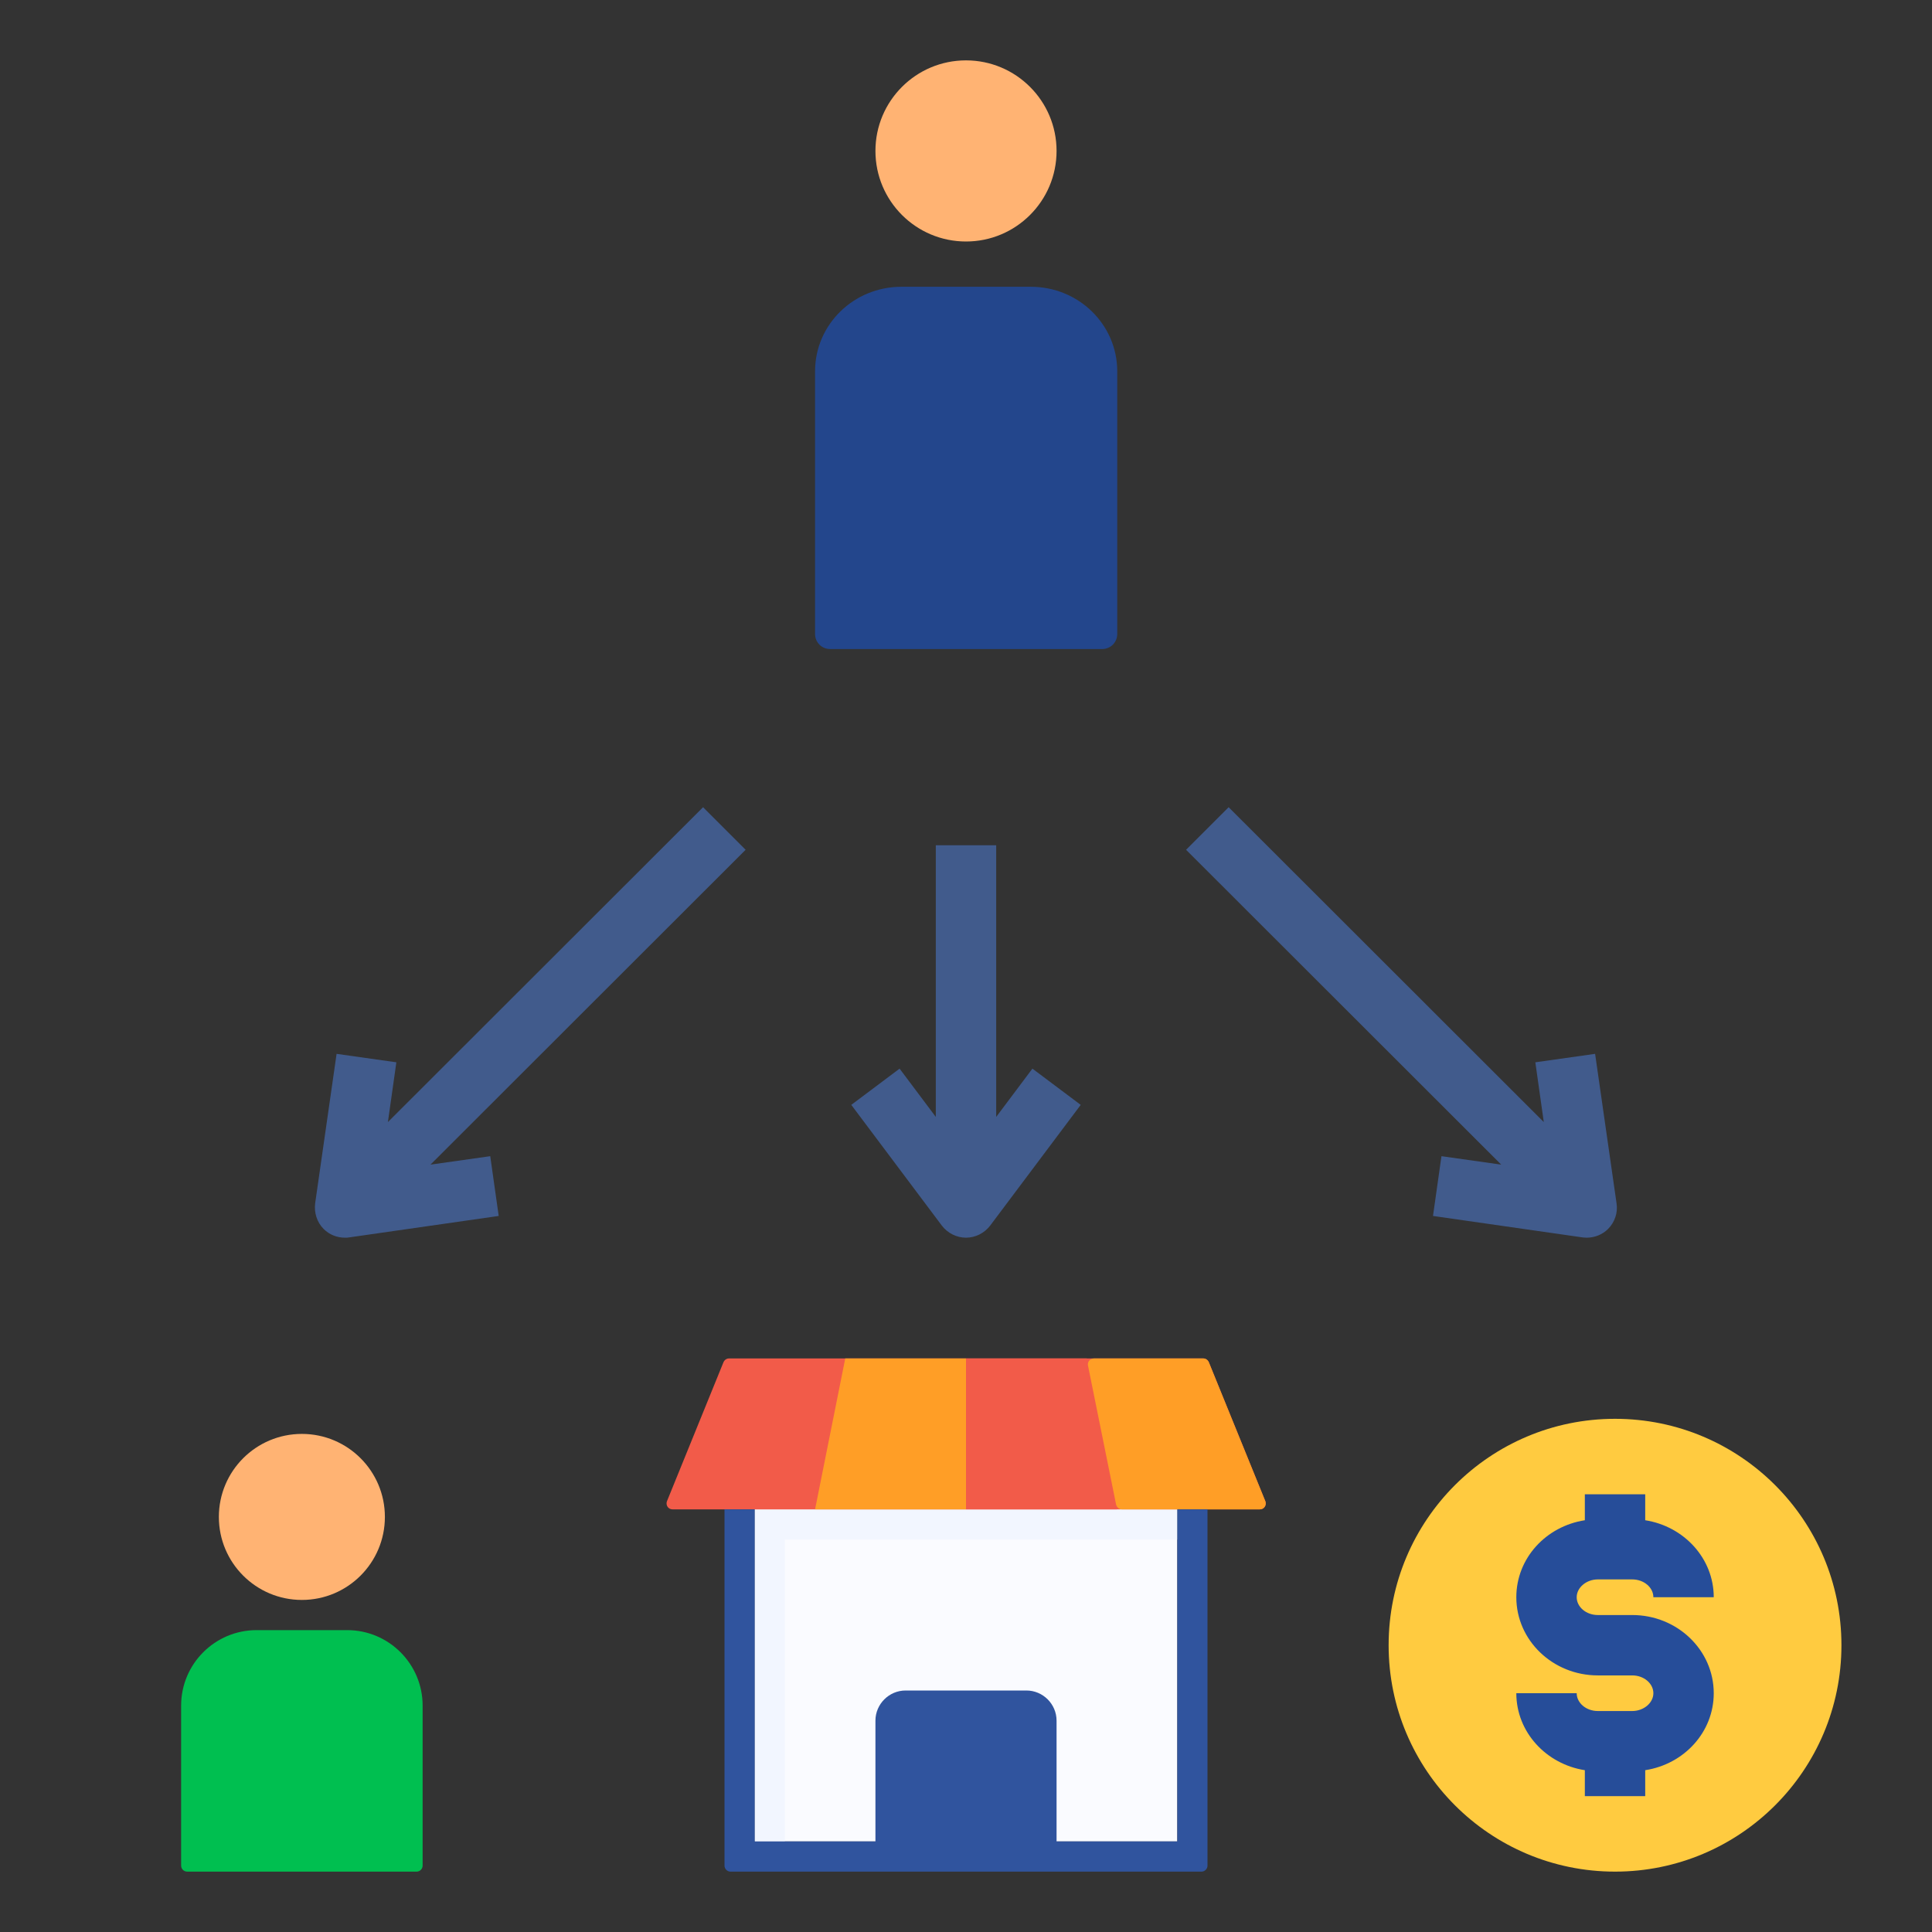
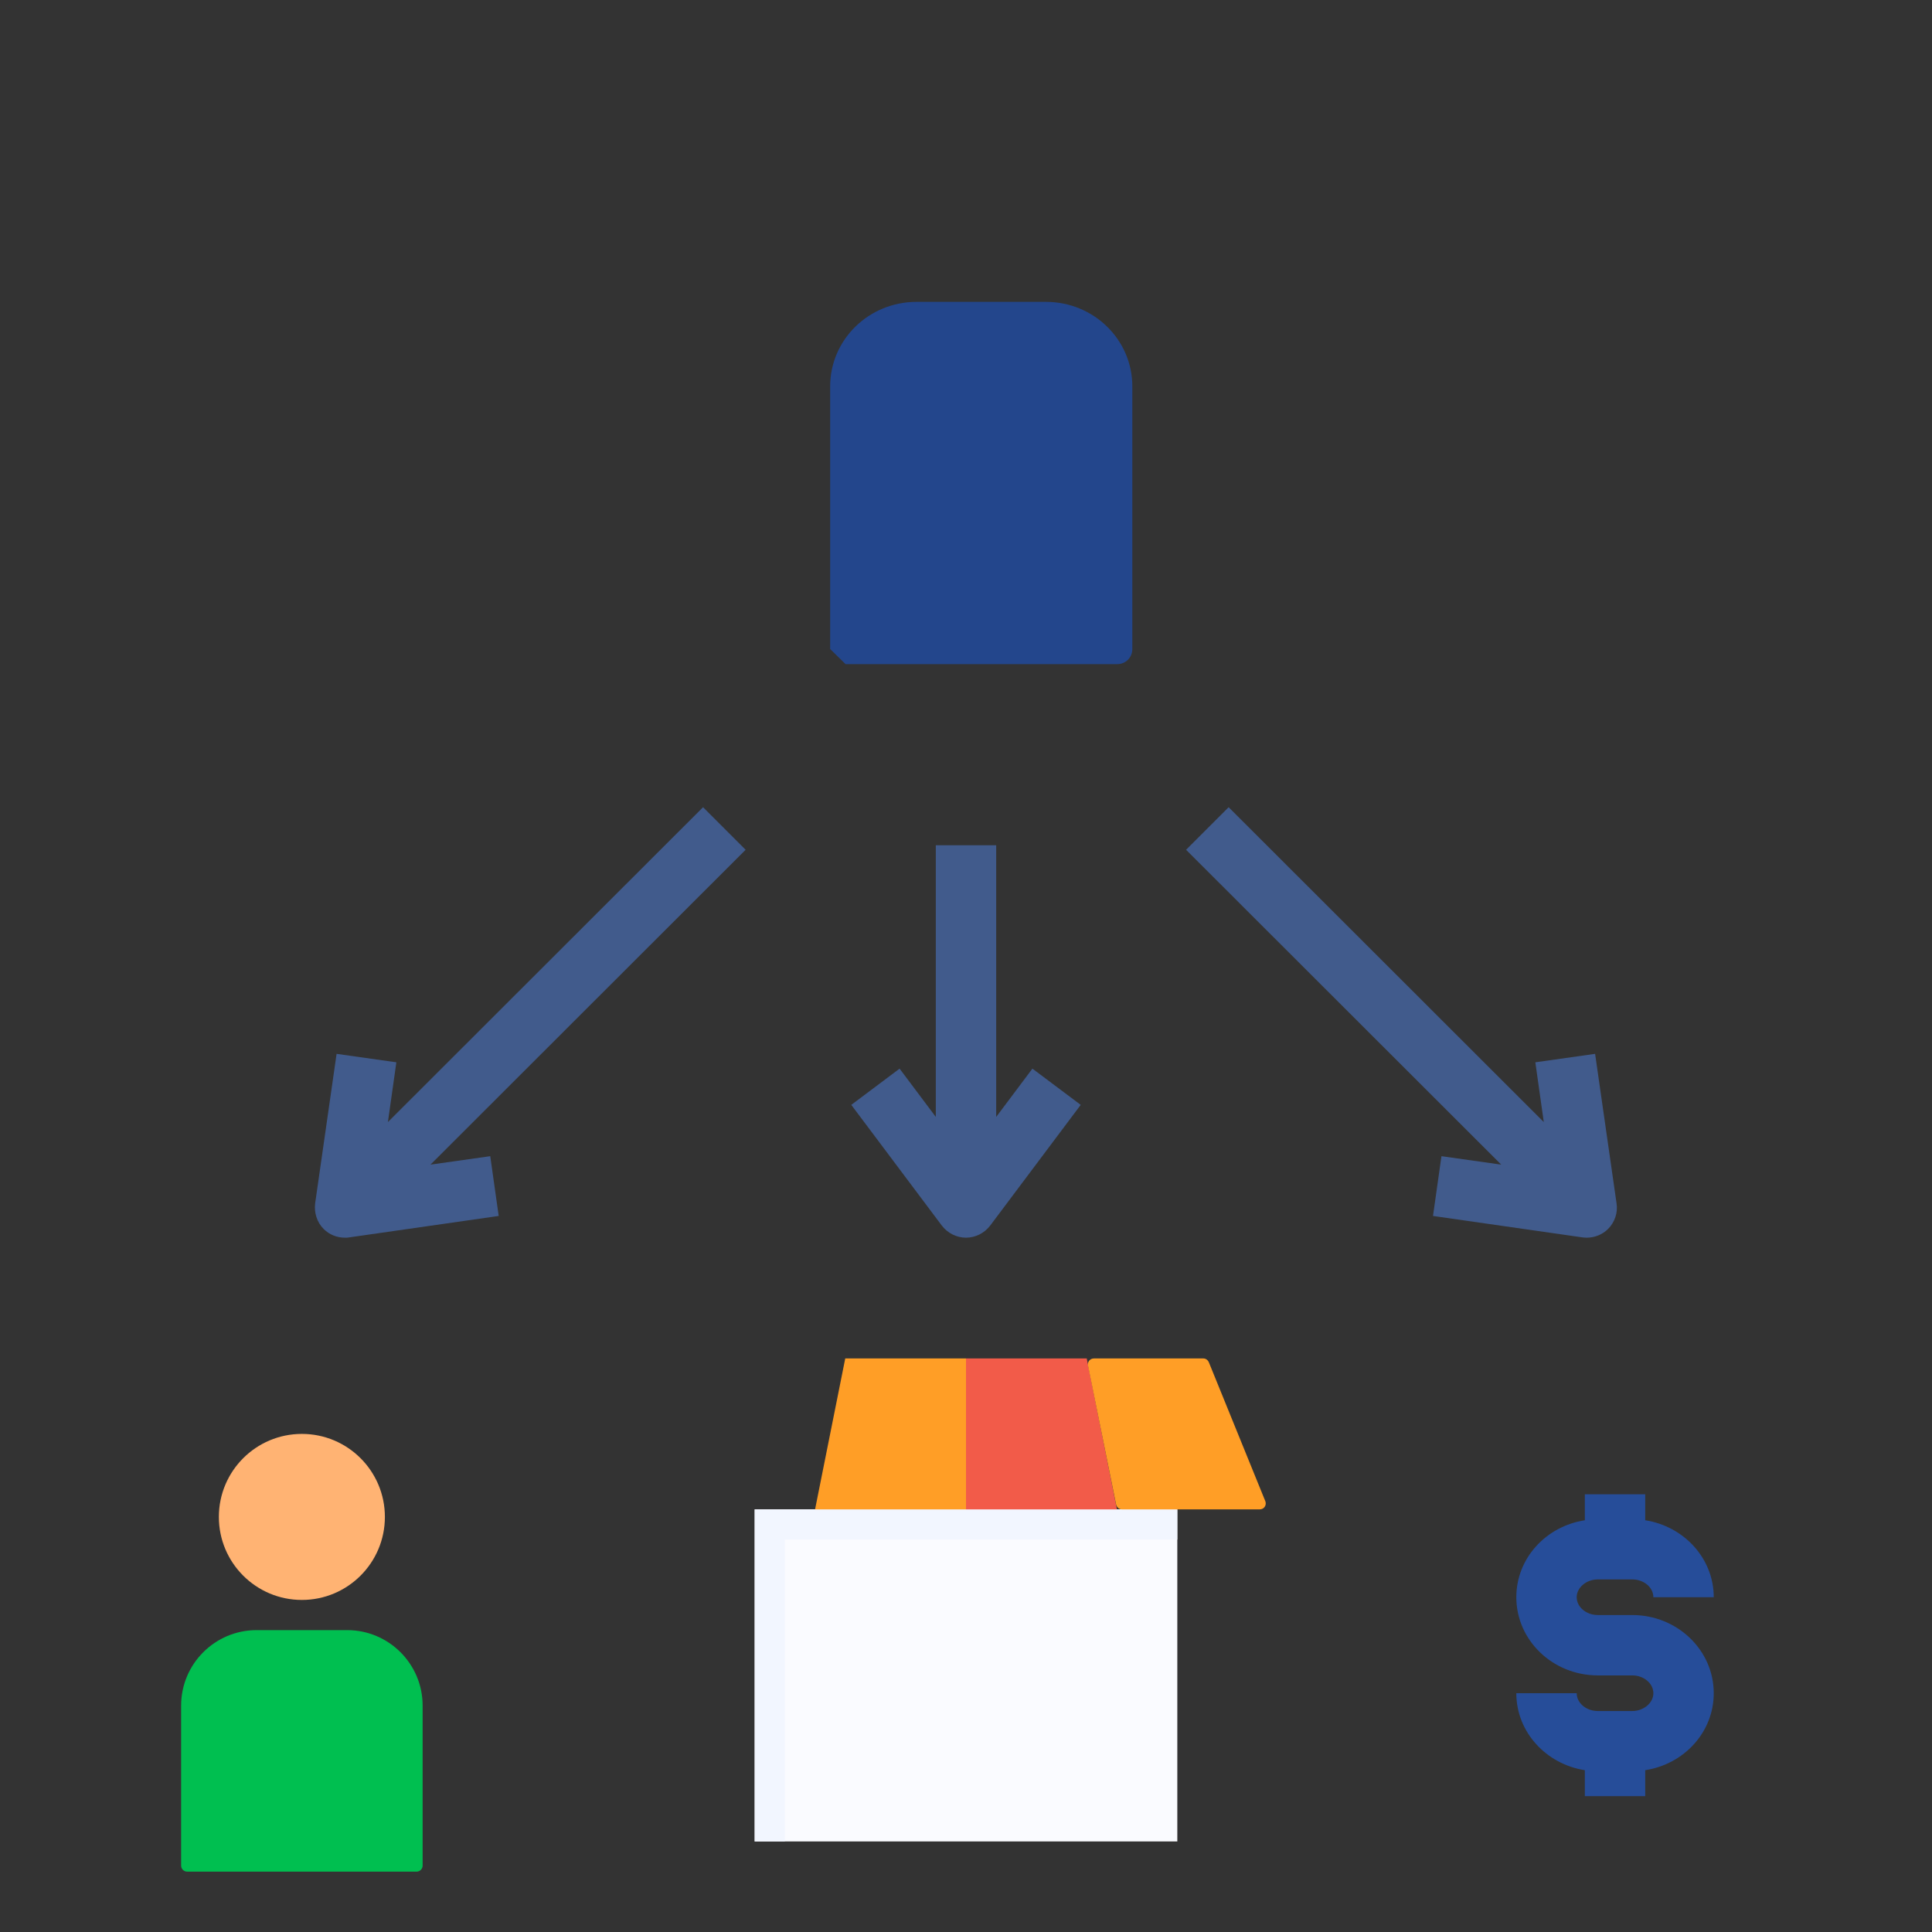
<svg xmlns="http://www.w3.org/2000/svg" id="Layer_1" viewBox="0 0 64 64" data-name="Layer 1">
  <rect x="0" y="0" width="64" height="64" fill="#333333" stroke="none" />
  <g fill="#415b8c">
    <path d="m33 37v-9h-2v9l-1.2-1.6-1.6 1.2 3 4c.19.25.49.4.8.4s.61-.15.8-.4l3-4-1.6-1.2z" />
    <path d="m23.29 26.74-10.44 10.43.28-1.98-1.98-.28-.71 4.95c-.04.31.06.63.28.85.19.19.44.29.71.29.05 0 .09 0 .14-.01l4.95-.71-.28-1.98-1.98.28 10.44-10.43z" />
    <path d="m52.84 34.91-1.98.28.28 1.98-10.44-10.43-1.41 1.41 10.44 10.43-1.98-.28-.28 1.98 4.95.71s.09.01.14.01c.26 0 .52-.1.71-.29.22-.22.33-.54.28-.85z" />
  </g>
-   <circle cx="32" cy="5" fill="#ffb373" r="3" />
-   <path d="m27.5 21.5c-.28 0-.5-.22-.5-.5v-8.7c0-1.55 1.28-2.8 2.86-2.8h4.29c1.58 0 2.86 1.25 2.86 2.8v8.7c0 .28-.22.5-.5.5h-9z" fill="#23468c" />
+   <path d="m27.5 21.5v-8.7c0-1.55 1.28-2.8 2.86-2.8h4.29c1.58 0 2.86 1.25 2.86 2.8v8.7c0 .28-.22.5-.5.5h-9z" fill="#23468c" />
  <path d="m6 61.8v-5.3c0-1.38 1.12-2.5 2.5-2.5h3c1.38 0 2.5 1.12 2.5 2.5v5.3c0 .11-.09.2-.2.2h-7.6c-.11 0-.2-.09-.2-.2z" fill="#00bf50" />
  <circle cx="10" cy="50.25" fill="#ffb373" r="2.75" />
-   <circle cx="53.5" cy="54.5" fill="#ffcb40" r="7.5" />
  <path d="m54.07 53.5h-1.14c-.39 0-.7-.27-.7-.59s.32-.59.7-.59h1.14c.39 0 .7.27.7.59h2c0-1.29-.99-2.35-2.27-2.55v-.86h-2v.86c-1.29.2-2.27 1.26-2.27 2.55 0 1.43 1.21 2.59 2.7 2.59h1.14c.39 0 .7.27.7.59s-.32.59-.7.59h-1.14c-.39 0-.7-.27-.7-.59h-2c0 1.29.99 2.35 2.27 2.55v.86h2v-.86c1.29-.2 2.27-1.26 2.27-2.55 0-1.43-1.21-2.59-2.7-2.59z" fill="#264d99" />
  <path d="m25 50h14v11h-14z" fill="#fafbff" />
  <path d="m39 50v1h-13v10h-1v-11z" fill="#f2f6ff" />
-   <path d="m41.72 50h-19.44c-.14 0-.23-.13-.19-.26l1.87-4.6c.03-.08.1-.14.19-.14h15.71c.09 0 .16.06.19.14l1.87 4.6c.04.13-.05.26-.19.26z" fill="#f25b49" />
  <path d="m32 45v5h-5l1-5z" fill="#ff9e26" />
  <path d="m37 50h-5v-5h4z" fill="#f25b49" />
  <path d="m41.72 50h-4.55c-.1 0-.18-.07-.2-.17l-.93-4.6c-.02-.12.07-.23.2-.23h3.62c.09 0 .16.06.19.14l1.87 4.6c.04.13-.05.26-.19.26z" fill="#ff9e26" />
-   <path d="m39 50v11h-4v-4c0-.55-.45-1-1-1h-4c-.55 0-1 .45-1 1v4h-4v-11h-1v11.8c0 .11.09.2.2.2h15.6c.11 0 .2-.09.2-.2v-11.8z" fill="#30549e" />
</svg>